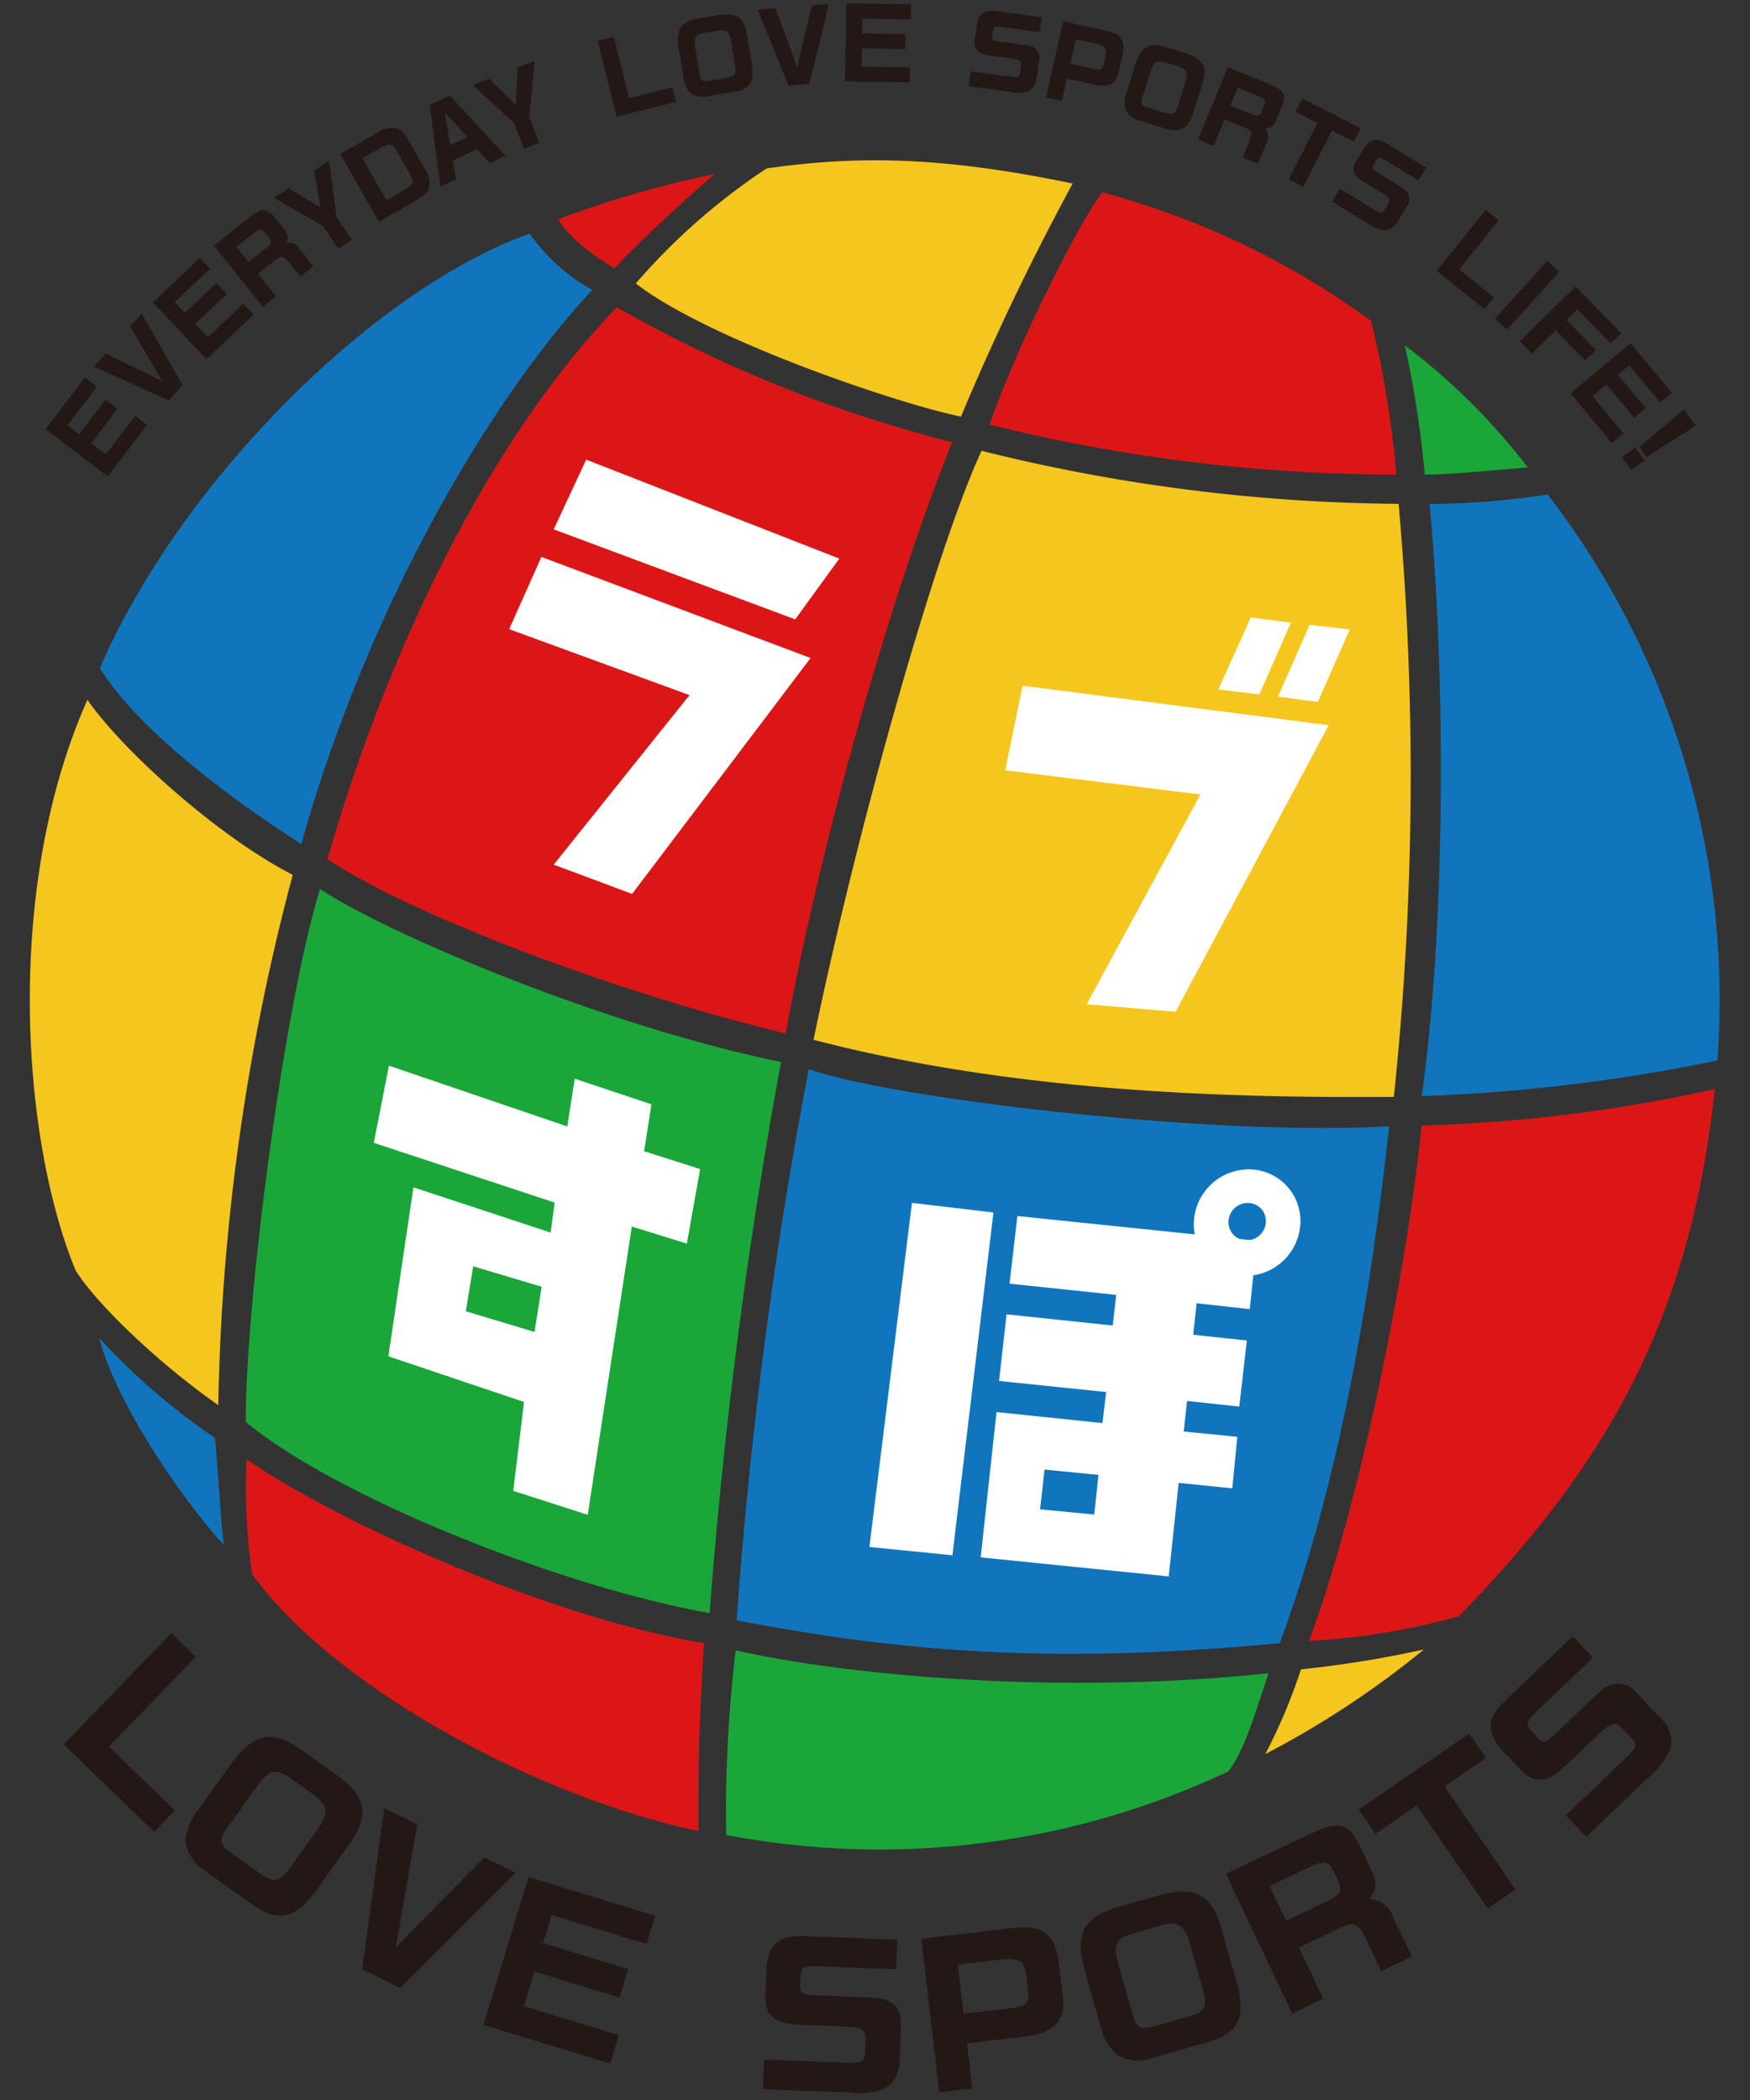
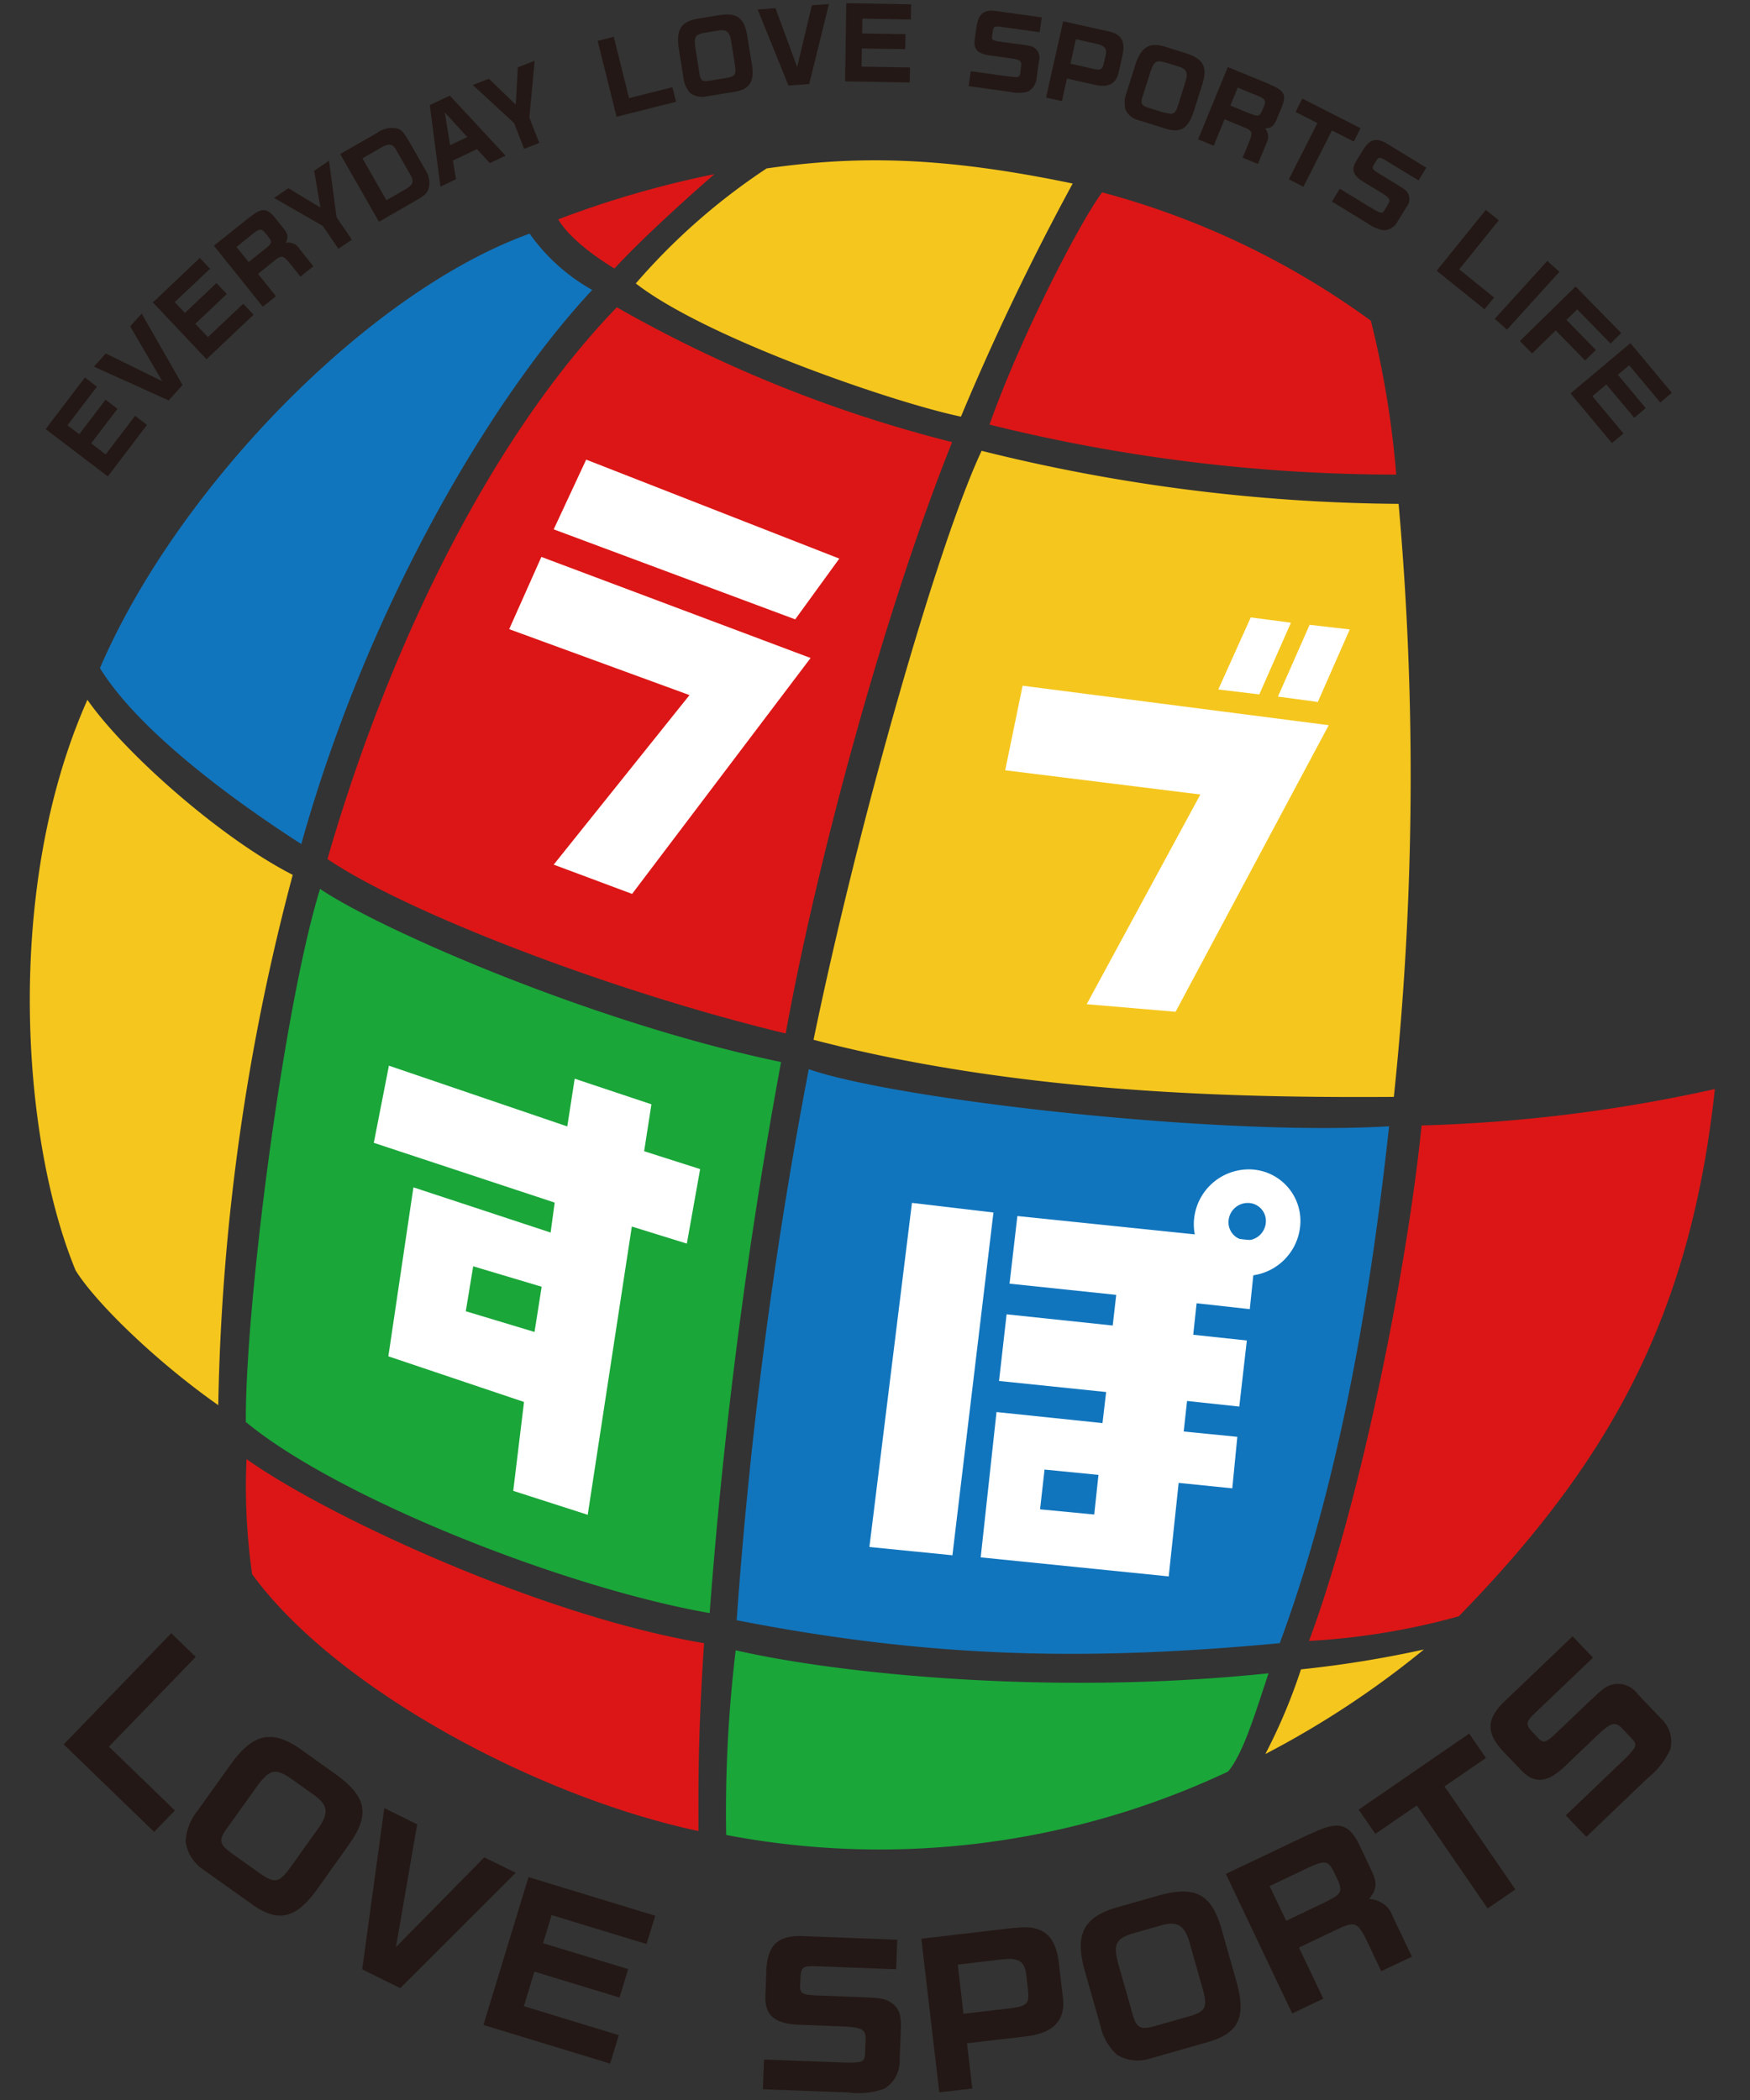
<svg xmlns="http://www.w3.org/2000/svg" width="125" height="150" viewBox="0 0 125 150">
  <rect x="0" y="0" width="125" height="150" fill="#333333" stroke="none" />
  <defs>
    <clipPath id="a">
      <rect width="125" height="150" transform="translate(-2587 4799)" fill="#fff" />
    </clipPath>
  </defs>
  <g transform="translate(2587 -4799)" clip-path="url(#a)">
    <g transform="translate(-2605 4782)">
      <path d="M55.83,33.69a13.645,13.645,0,0,0,4.47,4.02c-7.19,7.7-16.01,22.54-20.78,39.58-6.51-4.19-12.06-8.78-14.38-12.57,5.55-12.91,19.2-26.9,30.69-31.03Z" fill="#1175bd" />
-       <path d="M120.11,53a56.792,56.792,0,0,0,8.44-.68,59.2,59.2,0,0,1,12.12,40.43,127.069,127.069,0,0,1-21.12,2.55c1.64-11.61,1.78-28.92.57-42.3Z" fill="#1175bd" />
      <path d="M75.77,93.37c6.12,2.15,29.16,4.81,41.45,4.08-1.21,11.13-3.34,24.86-7.81,36.92-13.42,1.25-24.63,1.13-38.79-1.64a335.334,335.334,0,0,1,5.15-39.36Z" fill="#1175bd" />
-       <path d="M25.09,112.57a46.474,46.474,0,0,0,8.27,7.14c.28,3.4.4,5.66.62,7.64C30.64,123.67,26.17,116.87,25.09,112.57Z" fill="#1175bd" />
      <path d="M57.87,32.67a70.939,70.939,0,0,1,11.16-3.23s-4.53,3.91-7.14,6.74c0,0-2.94-1.7-4.02-3.51Z" fill="#dc1616" />
      <path d="M96.72,30.74a57.773,57.773,0,0,1,19.2,9.17,67.517,67.517,0,0,1,1.81,10.99,120.9,120.9,0,0,1-29.05-3.57c2.1-5.95,6.23-14.1,8.04-16.59Z" fill="#dc1616" />
      <path d="M62.06,38.95a95.353,95.353,0,0,0,23.95,9.63c-4.64,11.55-9.57,29.45-11.89,42.24-12.46-3-27.13-8.66-32.73-12.46,4.15-14.39,11.27-29.67,20.67-39.41Z" fill="#dc1616" />
      <path d="M119.54,97.39a110.271,110.271,0,0,0,20.95-2.6c-1.76,16.37-7.64,26.73-18.29,37.66a50.11,50.11,0,0,1-10.7,1.76c3.62-9.68,7-26.45,8.04-36.81Z" fill="#dc1616" />
      <path d="M35.62,121.23c5.83,4.13,21.12,11.21,32.67,13.14-.45,6.74-.4,10.36-.4,13.42-11.67-2.49-25.99-10.25-31.88-18.35a43.825,43.825,0,0,1-.4-8.21Z" fill="#dc1616" />
-       <path d="M118.35,41.67a45.92,45.92,0,0,1,8.78,8.72c-2.77.23-5.61.51-7.36.51A76.157,76.157,0,0,0,118.35,41.67Z" fill="#1aa639" />
      <path d="M40.87,80.5c4.36,2.94,19.61,9.59,32.92,12.36a368.681,368.681,0,0,0-5.1,39.36c-10.36-1.81-26.56-8.21-33.13-13.65-.06-8.1,2.66-29.5,5.3-38.07Z" fill="#1aa639" />
      <path d="M70.56,134.88c7.14,1.64,22.37,3.28,38.05,1.64-1.02,3.06-1.81,5.72-2.89,7.02a58.447,58.447,0,0,1-35.85,4.53,96.454,96.454,0,0,1,.68-13.19Z" fill="#1aa639" />
      <path d="M63.42,37.25c5.1,3.96,18.57,8.55,23.22,9.51a181.879,181.879,0,0,1,7.98-16.65c-9.51-1.98-15.52-1.98-21.86-1.08a45.373,45.373,0,0,0-9.34,8.21Z" fill="#f5c61d" />
      <path d="M24.24,66.98c2.6,3.74,9.46,9.85,14.67,12.51a157.54,157.54,0,0,0-5.32,37.88c-4.59-3.23-8.83-7.42-10.19-9.63-3.85-9.29-5.15-27.3.85-40.77Z" fill="#f5c61d" />
      <path d="M88.11,49.2a126.359,126.359,0,0,0,29.79,3.79,219.283,219.283,0,0,1-.34,42.36c-10.08.06-26.28-.11-41.45-4.08C79.34,75.64,85,55.82,88.12,49.19Z" fill="#f5c61d" />
      <path d="M110.93,136.24a78.406,78.406,0,0,0,8.78-1.42,66.024,66.024,0,0,1-11.33,7.47,39.816,39.816,0,0,0,2.55-6.06Z" fill="#f5c61d" />
      <path d="M56.67,56.78,75.9,64,63.15,80.85l-5.6-2.09,9.7-12.11L54.37,61.94l2.3-5.16Zm3.2-6.95-2.32,4.98L74.8,61.24l3.15-4.34L59.87,49.83Z" fill="#fff" />
      <path d="M91.05,65.98l21.86,2.82L101.97,89.27l-6.35-.54,8.12-14.98L89.8,72.02l1.24-6.03Zm20.49-4.34-2.26,5.12,2.85.38,2.28-5.18-2.87-.33Zm-1.33-.16-2.87-.38-2.32,5.15,2.93.35Z" fill="#fff" />
      <path d="M68.02,100.51l-4.01-1.28.52-3.35-5.48-1.83-.53,3.41L45.78,93.12,44.7,98.63l12.92,4.27-.29,2.14-9.8-3.23-1.79,12.07,9.69,3.26-.77,6.35,5.32,1.71,3.15-20.59,3.93,1.22.95-5.32ZM51.27,110.66l.53-3.21,4.89,1.46-.51,3.23Z" fill="#fff" />
      <path d="M88.96,103.61l-2.93,24.48-5.93-.59,3.04-24.58,5.83.69Zm14.51,6.5-.24,2.23,3.83.41-.54,4.72-3.73-.4-.24,2.18,3.83.38-.36,3.68-3.83-.39-.71,6.68-13.43-1.36,1.13-10.38,7.57.79.26-2.22-7.65-.79.54-4.76,7.58.8.25-2.19-7.62-.8.56-4.83,17.11,1.77-.51,4.88-3.79-.42Zm-7,12.24-3.86-.38-.32,2.84,3.87.37.3-2.82Z" fill="#fff" />
      <path d="M107.52,100.54A3.931,3.931,0,0,0,103.3,104a3.684,3.684,0,0,0,3.34,4.12,3.931,3.931,0,0,0,4.22-3.46A3.684,3.684,0,0,0,107.52,100.54Zm.89,3.84a1.375,1.375,0,0,1-1.48,1.21,1.286,1.286,0,0,1-1.17-1.45,1.375,1.375,0,0,1,1.48-1.21A1.286,1.286,0,0,1,108.41,104.38Z" fill="#fff" />
      <path d="M24.07,43.97l.85.65-2.1,2.76.84.64,1.88-2.47.85.65-1.88,2.47,1.04.79,2.1-2.76.85.65-2.8,3.68-4.44-3.38,2.8-3.68Z" fill="#231815" />
      <path d="M25.56,42.25l4.03,1.98L27.3,40.31l.82-.91,2.92,5.1-.99,1.1-5.34-2.41.85-.95Z" fill="#231815" />
      <path d="M32.27,35.42l.73.78-2.52,2.38.73.77,2.25-2.13.74.78-2.25,2.13.9.95,2.52-2.38.74.78-3.36,3.18L28.92,38.6l3.36-3.18Z" fill="#231815" />
      <path d="M35.82,32.53c.83-.68,1.21-.69,1.77-.04l.65.81c.33.42.37.6.18,1.04a.923.923,0,0,1,.95.41l1.01,1.27-.92.74-.59-.74c-.62-.78-.71-.81-1.17-.48l-1.27,1.02,1.28,1.6-.94.75-3.49-4.36,2.53-2.02Zm1.1,2.26c.51-.41.53-.49.27-.85l-.21-.26c-.31-.37-.42-.37-.92.02l-1.17.94.87,1.08,1.16-.93Z" fill="#231815" />
      <path d="M38.61,30.45l2.28,1.38-.45-2.63,1.06-.72.54,4.04,1.09,1.6-.96.65-1.11-1.63-3.48-2,1.02-.7Z" fill="#231815" />
      <path d="M44.98,26.45a1.869,1.869,0,0,1,1.37-.28c.35.11.46.24.98,1.12l1.13,1.98a1.579,1.579,0,0,1,.15,1.21c-.11.31-.28.48-.76.76l-2.78,1.6L42.3,28l2.68-1.53Zm2.05,4.02c.47-.27.54-.49.31-.94l-1.01-1.76c-.26-.49-.49-.55-1.05-.26l-1.39.8L45.6,31.3l1.43-.82Z" fill="#231815" />
      <path d="M48.69,24.51l1.44-.68,3.98,4.29-1.12.53-.92-1-1.72.82.22,1.33-1.11.53-.76-5.81Zm2.69,2.28-1.61-1.76.38,2.34Z" fill="#231815" />
      <path d="M52.92,22.62l1.92,1.86.15-2.67,1.2-.47-.38,4.06.71,1.81-1.08.42-.72-1.84-2.95-2.72,1.16-.45Z" fill="#231815" />
      <path d="M61.84,19.63l1.09,4.38,3.1-.78.26,1.04-4.25,1.07-1.35-5.42,1.15-.29Z" fill="#231815" />
      <path d="M71.72,21.68c.15,1.15-.17,1.67-1.16,1.86l-2.19.36a1.383,1.383,0,0,1-1.09-.28,1.983,1.983,0,0,1-.47-1.12l-.34-2.13c-.17-1.3.22-1.85,1.41-2.04l1.51-.25c1.26-.18,1.77.19,1.98,1.47l.35,2.13Zm-1.83.89c.63-.12.71-.24.6-.97l-.26-1.62c-.1-.71-.34-.91-.97-.79l-.97.16c-.63.12-.73.3-.62,1.08l.26,1.63c.09.7.19.79.74.71l1.21-.2Z" fill="#231815" />
      <path d="M73.39,17.58l1.55,4.21,1.05-4.41,1.22-.09L75.8,23l-1.48.11-2.2-5.43,1.28-.1Z" fill="#231815" />
      <path d="M83.08,17.32l-.02,1.07-3.46-.06-.02,1.06,3.1.05-.02,1.07-3.1-.05-.02,1.3,3.46.06-.02,1.07-4.62-.08.09-5.58,4.62.08Z" fill="#231815" />
      <path d="M92.26,19.3l-2.82-.39c-.4-.05-.48,0-.53.33l-.05.35c-.03.26.04.31.53.38l1.63.22c.63.09.74.12.93.28a.879.879,0,0,1,.26.91l-.17,1.2a1.172,1.172,0,0,1-.64.97,2.652,2.652,0,0,1-1.27.01l-2.94-.41.15-1.06,2.7.37c.7.09.78.07.83-.22l.07-.54c.04-.35-.08-.44-.78-.54l-1.53-.21c-.79-.12-1.1-.45-1.01-1.11l.14-.98c.14-.87.51-1.17,1.33-1.08l3.32.46Z" fill="#231815" />
      <path d="M97.13,19.23c.94.18,1.26.69,1.06,1.66L97.9,22.2c-.18.78-.73,1.07-1.64.87l-2.05-.46-.36,1.61-1.13-.25,1.22-5.45Zm-.99,2.7c.47.1.6.03.7-.39l.14-.61c.09-.45-.06-.65-.59-.78l-1.54-.35-.39,1.75,1.69.38Z" fill="#231815" />
      <path d="M103.23,25.07c-.38,1.1-.9,1.42-1.87,1.15l-2.12-.66a1.377,1.377,0,0,1-.85-.74,2.09,2.09,0,0,1,.08-1.21l.65-2.06c.43-1.24,1.03-1.56,2.18-1.19l1.46.46c1.21.41,1.5.97,1.12,2.2l-.65,2.06Zm-2.03-.03c.62.18.75.11.97-.59l.49-1.57c.23-.68.1-.97-.51-1.14l-.94-.29c-.62-.17-.79-.06-1.04.69l-.5,1.58c-.23.66-.18.8.34.97l1.17.37Z" fill="#231815" />
      <path d="M108.7,23.04c1,.4,1.19.72.89,1.52l-.4.96c-.21.49-.35.61-.82.66a.927.927,0,0,1,.1,1.03l-.62,1.5-1.09-.45.36-.87c.38-.92.37-1.01-.15-1.25l-1.5-.62-.78,1.89-1.11-.46,2.12-5.16,3,1.23Zm-1.44,2.06c.61.24.69.22.88-.17l.13-.31c.18-.45.11-.55-.47-.79l-1.39-.57-.53,1.28,1.37.56Z" fill="#231815" />
      <path d="M111.02,24.04l4.16,2.12-.48.95-1.56-.79-2.04,4.02-1.04-.53,2.04-4.02L110.54,25l.48-.95Z" fill="#231815" />
      <path d="M119.33,29.89l-2.43-1.48c-.35-.2-.44-.19-.61.09l-.18.3c-.13.22-.08.3.33.56l1.41.86c.54.34.63.41.74.63a.886.886,0,0,1-.13.94l-.63,1.03a1.161,1.161,0,0,1-.98.63,2.7,2.7,0,0,1-1.17-.5l-2.54-1.55.56-.92,2.33,1.42c.61.36.69.37.85.13l.28-.46c.18-.31.1-.43-.5-.81l-1.32-.8c-.68-.42-.83-.85-.48-1.43l.51-.84c.47-.74.94-.87,1.65-.46l2.86,1.75-.56.91Z" fill="#231815" />
      <path d="M125.06,32.73l-2.83,3.51,2.49,2.01-.68.84-3.42-2.75,3.51-4.35.93.75Z" fill="#231815" />
      <path d="M129.38,36.42l-3.74,4.13-.87-.78,3.75-4.13.87.78Z" fill="#231815" />
      <path d="M130.55,37.47l3.25,3.32-.76.75-2.38-2.44-.77.75,2.1,2.15-.77.75-2.1-2.15-1.69,1.65-.87-.89,3.99-3.9Z" fill="#231815" />
      <path d="M137.41,45.06l-.82.69-2.22-2.66-.81.68,1.99,2.38-.82.69-1.99-2.38-1,.84,2.22,2.66-.82.69-2.96-3.55,4.28-3.59,2.96,3.55Z" fill="#231815" />
-       <path d="M135.46,49.89l-.94.69-.67-.91.94-.69Zm3.67-2.49-3.51,2.24-.53-.72,3.19-2.66.84,1.15Z" fill="#231815" />
      <path d="M31.98,135.35l-6.2,6.41,4.71,4.56-1.48,1.53-6.46-6.25,7.68-7.94Z" fill="#231815" />
      <path d="M40.47,152.19c-1.39,1.83-2.59,2.1-4.3.95l-3.71-2.64a2.863,2.863,0,0,1-1.2-1.96,3.846,3.846,0,0,1,.88-2.24l2.48-3.47c1.57-2.07,2.91-2.28,4.93-.83l2.55,1.82c2.09,1.56,2.32,2.81.85,4.9l-2.48,3.48Zm-3.91-1.38c1.09.75,1.38.69,2.23-.49l1.89-2.65c.84-1.13.77-1.76-.3-2.49l-1.64-1.17c-1.09-.73-1.49-.63-2.41.62l-1.9,2.66c-.85,1.1-.83,1.39.08,2.06Z" fill="#231815" />
      <path d="M47.8,147.31l-1.52,8.77,6.31-6.41,2.25,1.1-8.25,8.24-2.72-1.34,1.58-11.52,2.35,1.16Z" fill="#231815" />
      <path d="M64.8,153.84l-.62,2.02-6.78-2.07-.61,2.01,6.08,1.85-.62,2.03-6.08-1.85-.75,2.47,6.78,2.07-.62,2.03-9.05-2.76,3.22-10.56,9.05,2.76Z" fill="#231815" />
      <path d="M82.02,157.66l-5.83-.22c-.82-.02-.97.1-1.01.74l-.03.7c0,.51.15.6,1.15.65l3.37.13c1.3.06,1.53.1,1.96.37.56.38.74.82.72,1.75l-.09,2.39a2.274,2.274,0,0,1-1.11,2.03,5.509,5.509,0,0,1-2.58.26l-6.08-.23.08-2.12,5.58.21c1.44.04,1.6-.02,1.64-.6l.04-1.07c.01-.7-.26-.84-1.7-.91l-3.16-.12c-1.63-.08-2.33-.68-2.3-2l.07-1.95c.11-1.73.81-2.4,2.49-2.38l6.86.26-.08,2.11Z" fill="#231815" />
      <path d="M90.46,154.72c1.94-.28,2.91.46,3.16,2.39l.31,2.63c.17,1.58-.7,2.48-2.59,2.71l-4.27.5.38,3.23-2.36.27-1.28-10.97,6.66-.78Zm-.11,5.7c.97-.13,1.17-.34,1.09-1.18l-.14-1.23c-.12-.91-.55-1.18-1.67-1.06l-3.22.38.41,3.51,3.54-.41Z" fill="#231815" />
      <path d="M106.4,158.86c.57,2.23.03,3.33-1.94,3.95l-4.38,1.25a2.871,2.871,0,0,1-2.28-.28,3.871,3.871,0,0,1-1.2-2.09l-1.17-4.1c-.64-2.52.03-3.7,2.43-4.37l3.02-.86c2.52-.66,3.65-.06,4.36,2.39l1.17,4.11Zm-3.52,2.19c1.27-.39,1.4-.65,1.01-2.05l-.89-3.13c-.36-1.36-.9-1.7-2.14-1.32l-1.94.55c-1.25.4-1.42.77-1.02,2.27l.9,3.14c.33,1.35.57,1.51,1.66,1.22l2.42-.69Z" fill="#231815" />
      <path d="M111.55,148.02c1.99-.97,2.73-.83,3.51.68l.88,1.86c.44.96.43,1.33-.15,2.09a1.818,1.818,0,0,1,1.68,1.21l1.38,2.9-2.19,1.04-.8-1.69c-.83-1.78-.99-1.88-2.07-1.43l-3.01,1.43,1.74,3.65-2.22,1.06-4.74-9.97,6-2.85Zm1.06,4.87c1.2-.59,1.29-.73.97-1.55l-.28-.59c-.42-.86-.66-.89-1.84-.35l-2.77,1.32,1.18,2.48,2.75-1.31Z" fill="#231815" />
      <path d="M115.05,146.26l7.89-5.43,1.2,1.74-2.96,2.03,5.06,7.36-1.98,1.36-5.06-7.36-2.96,2.03-1.2-1.74Z" fill="#231815" />
      <path d="M131.8,135.39l-4.22,4.03c-.58.58-.61.76-.17,1.24l.48.51c.36.36.53.31,1.27-.38l2.44-2.33c.95-.89,1.14-1.03,1.63-1.15a1.727,1.727,0,0,1,1.75.7l1.65,1.73a2.253,2.253,0,0,1,.68,2.21,5.71,5.71,0,0,1-1.6,2.04l-4.4,4.21-1.47-1.53,4.04-3.86c1.03-1.01,1.1-1.17.71-1.59l-.74-.78c-.49-.5-.79-.4-1.84.59l-2.29,2.19c-1.19,1.12-2.11,1.2-3.03.26l-1.35-1.41c-1.17-1.28-1.16-2.25.02-3.44l4.97-4.75,1.46,1.53Z" fill="#231815" />
      <rect width="160.91" height="183.71" fill="none" />
    </g>
  </g>
</svg>